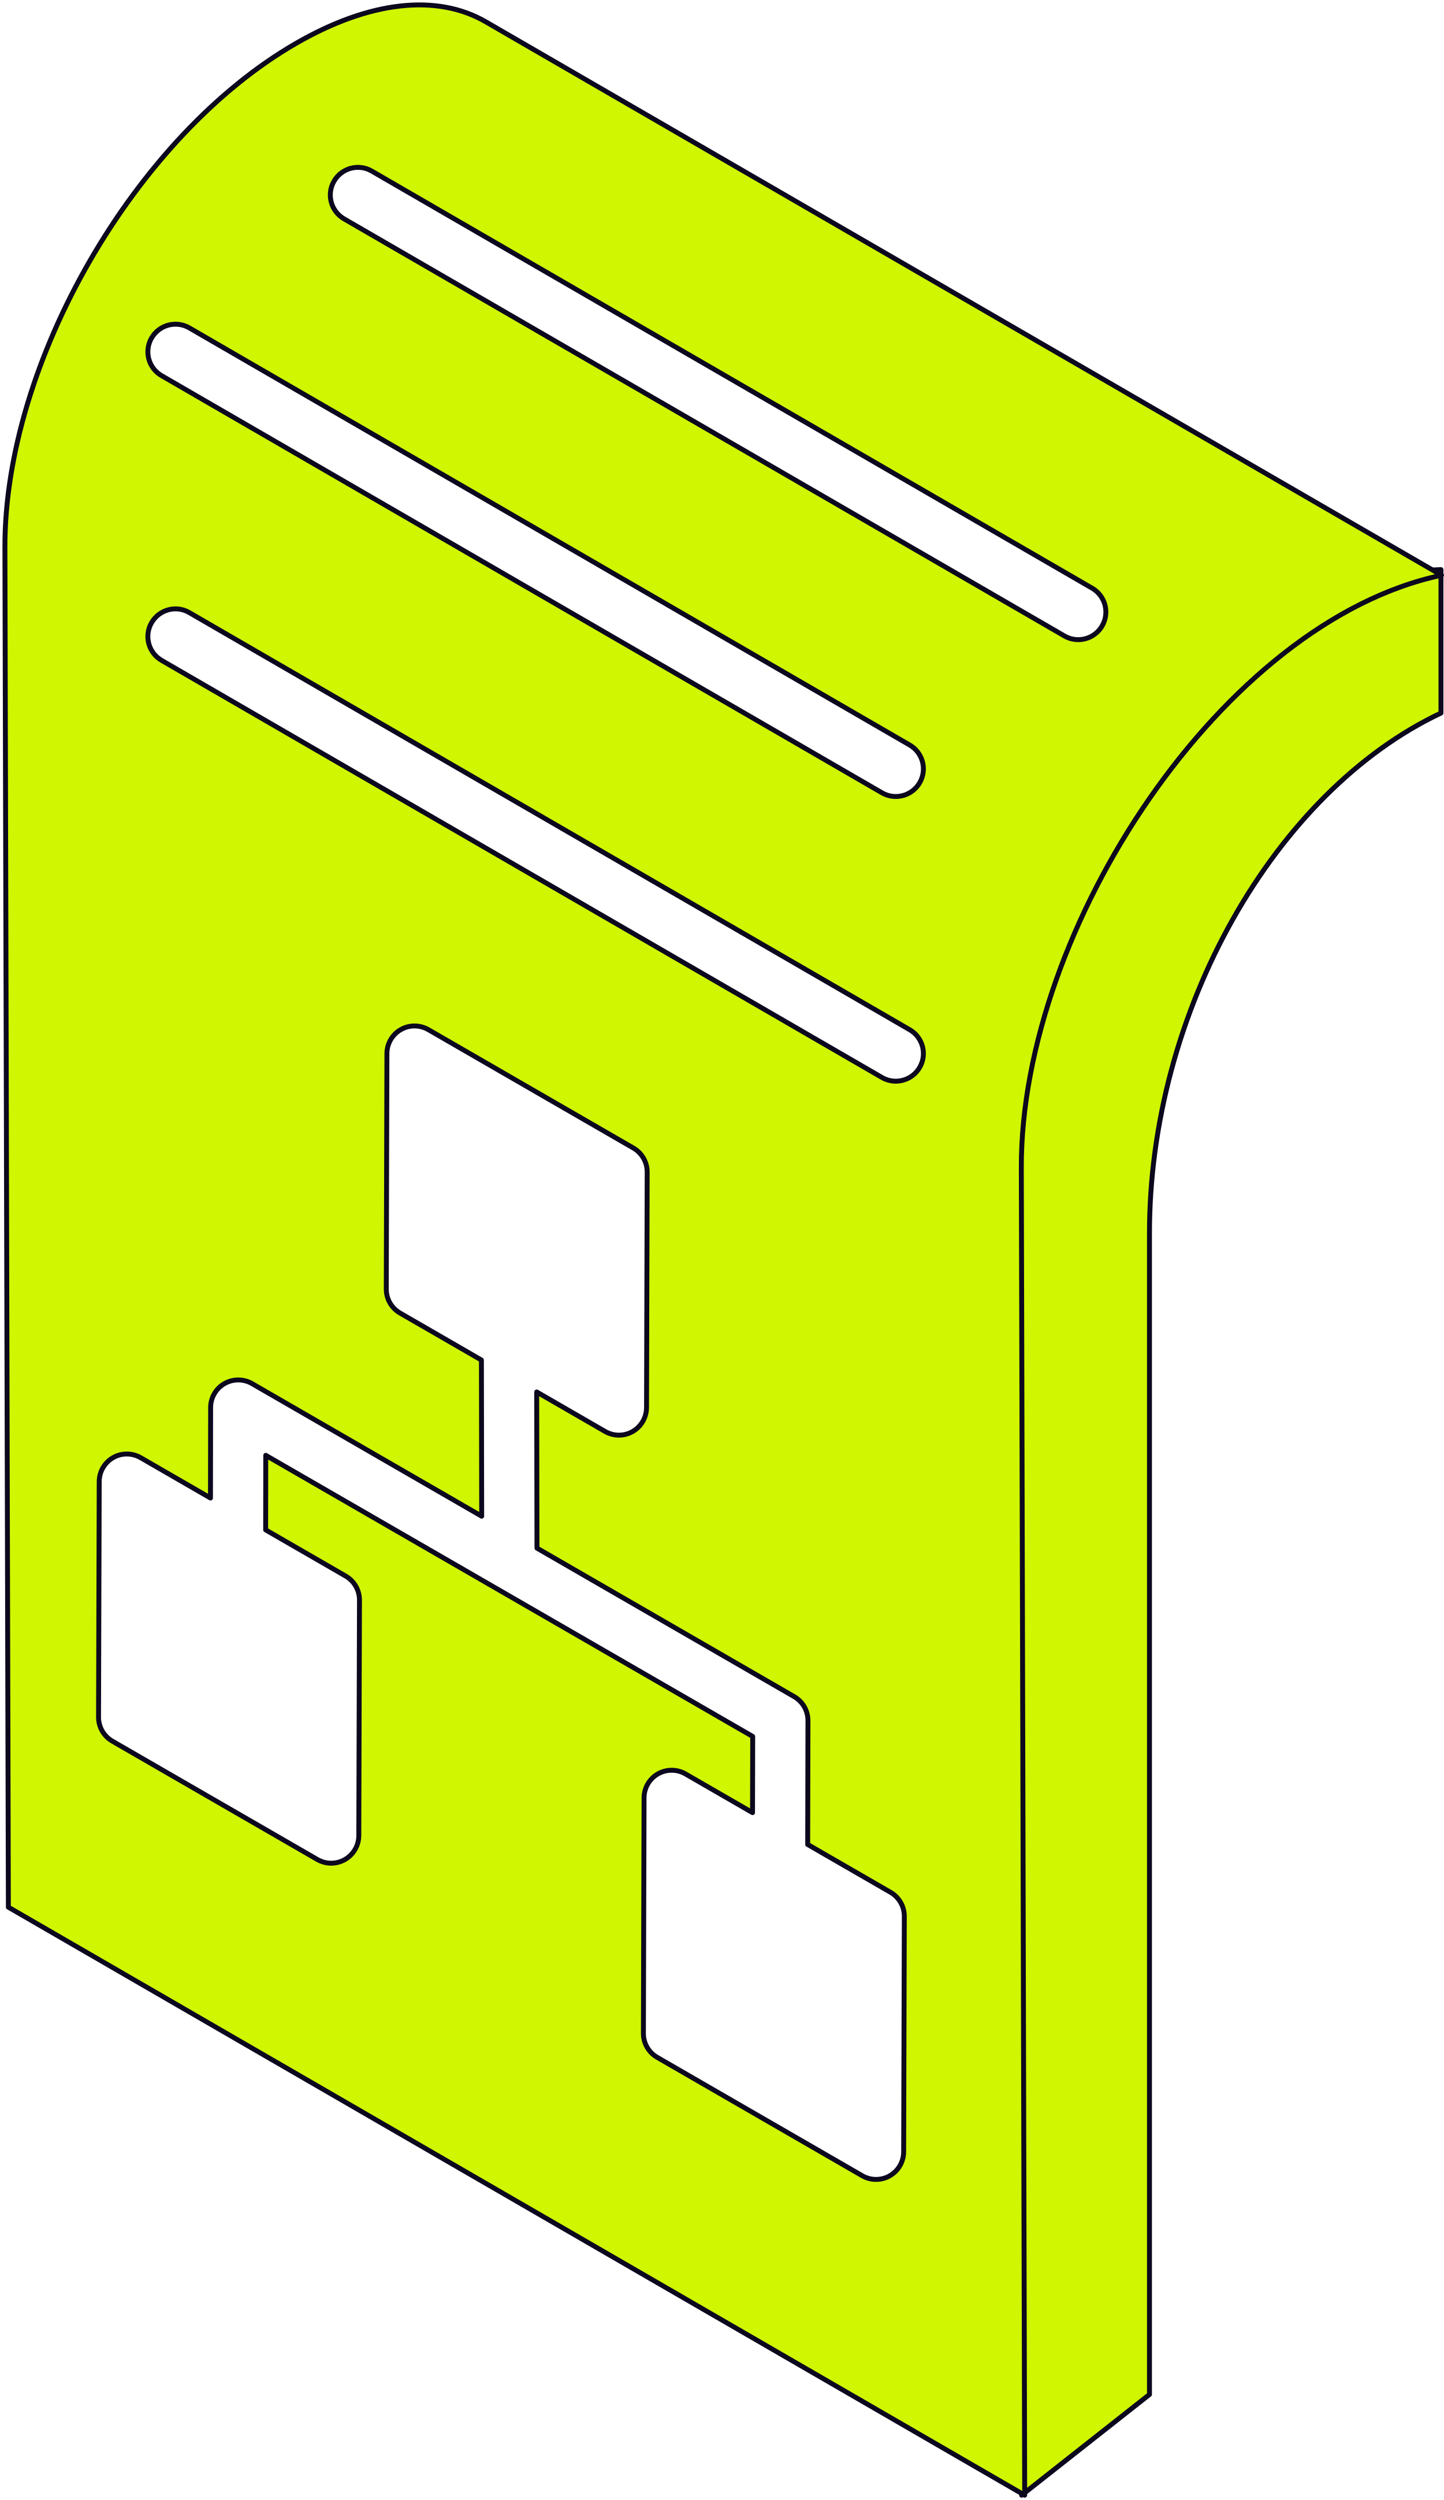
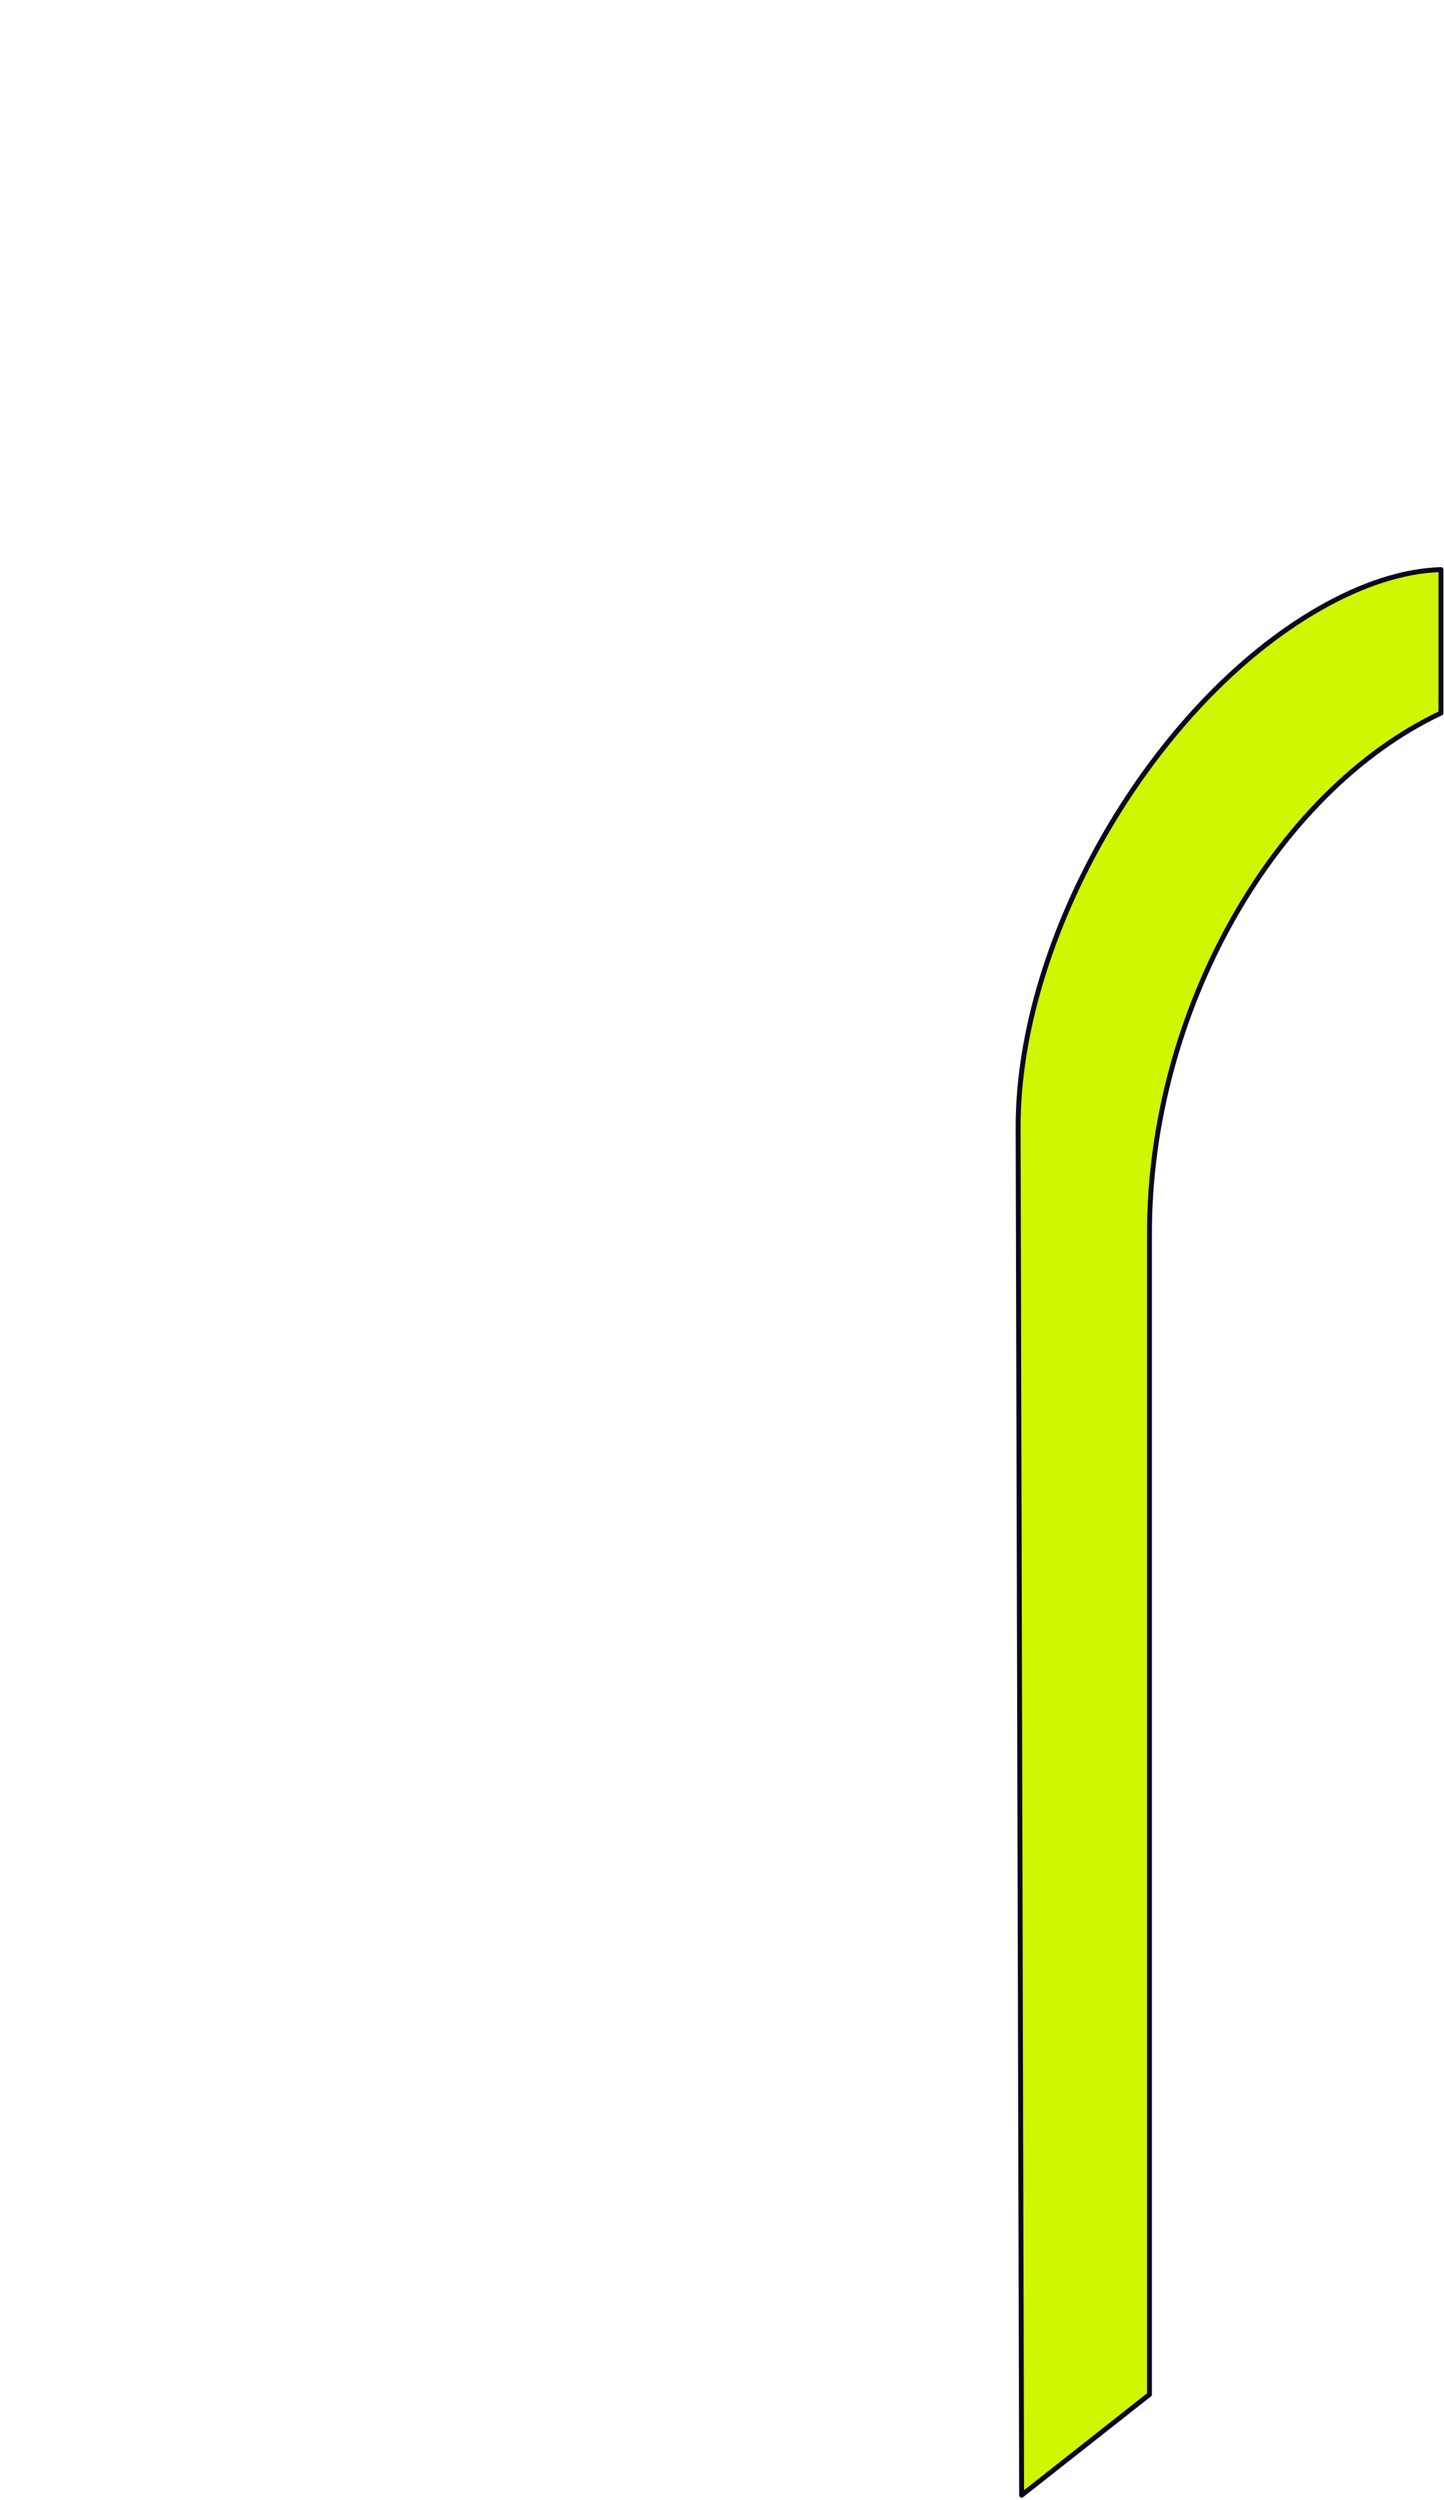
<svg xmlns="http://www.w3.org/2000/svg" width="294" height="509" viewBox="0 0 294 509" fill="none">
  <g clip-path="url(#clip0_926_29542)">
    <path d="M268.518 123.971C277.374 118.876 285.827 116.187 293.381 115.963V145.174C259.631 161.105 233.906 205.808 234.034 251.421V487.494L208.004 508L207.289 229.612C207.18 190.758 234.732 143.375 268.518 123.971Z" fill="#D0F601" stroke="#0C081E" stroke-linecap="round" stroke-linejoin="round" />
-     <path d="M60.253 8.837C75.204 0.196 88.941 -1.353 98.934 4.456L293.499 117.108C293.463 117.115 293.424 117.134 293.388 117.141C249.105 126.516 207.823 188.791 207.941 237.742L208.627 507.998L1.703 388.281C1.431 281.077 1.248 209.07 1 111.414C0.918 73.736 27.497 27.723 60.253 8.837ZM38.544 66.758C35.865 65.204 32.417 66.126 30.863 68.806C29.304 71.49 30.221 74.933 32.911 76.486L179.566 161.402C182.19 162.934 185.663 162.089 187.248 159.354C188.807 156.669 187.89 153.227 185.2 151.673L38.544 66.758ZM216.715 129.471C219.339 131.003 222.812 130.158 224.396 127.424C225.955 124.739 225.038 121.297 222.348 119.743L75.692 34.833C73.019 33.268 69.565 34.191 68.011 36.881C66.452 39.565 67.369 43.008 70.059 44.561L216.715 129.471ZM185.2 209.633L38.544 124.722C35.865 123.147 32.422 124.086 30.863 126.77C29.304 129.455 30.221 132.897 32.911 134.451L179.566 219.361C182.19 220.893 185.663 220.048 187.248 217.313C188.807 214.629 187.89 211.186 185.2 209.633ZM22.874 354.478L64.618 378.574C65.486 379.074 66.457 379.327 67.429 379.327C70.563 379.327 73.043 376.784 73.052 373.721L73.189 325.76C73.194 323.745 72.124 321.884 70.378 320.873L54.087 311.467L54.109 296.289L153.251 353.523L153.216 369.035L139.563 361.154C137.833 360.155 135.687 360.15 133.946 361.149C132.211 362.154 131.135 364.004 131.13 366.008L130.998 413.969C130.992 415.984 132.063 417.845 133.809 418.855L175.553 442.957C176.42 443.457 177.392 443.709 178.364 443.709C181.498 443.709 183.978 441.166 183.986 438.104L184.118 390.137C184.124 388.122 183.053 386.261 181.307 385.25L164.447 375.518L164.501 350.295C164.506 348.285 163.435 346.424 161.689 345.414L109.327 315.183L109.273 283.388L123.201 291.43C124.069 291.929 125.041 292.182 126.012 292.182C129.146 292.182 131.626 289.639 131.635 286.577L131.766 238.615C131.772 236.6 130.701 234.739 128.955 233.729L87.212 209.627C85.482 208.633 83.335 208.617 81.595 209.622C79.86 210.626 78.784 212.476 78.778 214.48L78.646 262.442C78.641 264.457 79.712 266.318 81.457 267.328L98.017 276.889L98.072 308.685L51.315 281.69C49.58 280.691 47.433 280.691 45.698 281.69C43.958 282.69 42.887 284.545 42.882 286.549L42.853 304.982L28.634 296.772C26.899 295.778 24.752 295.762 23.017 296.766C21.282 297.771 20.206 299.621 20.2 301.625L20.063 349.592C20.058 351.607 21.128 353.468 22.874 354.478Z" fill="#D0F601" stroke="#0C081E" stroke-linecap="round" stroke-linejoin="round" />
  </g>
  <defs>
    <clipPath id="clip0_926_29542">
      <rect width="294" height="509" fill="white" />
    </clipPath>
  </defs>
</svg>